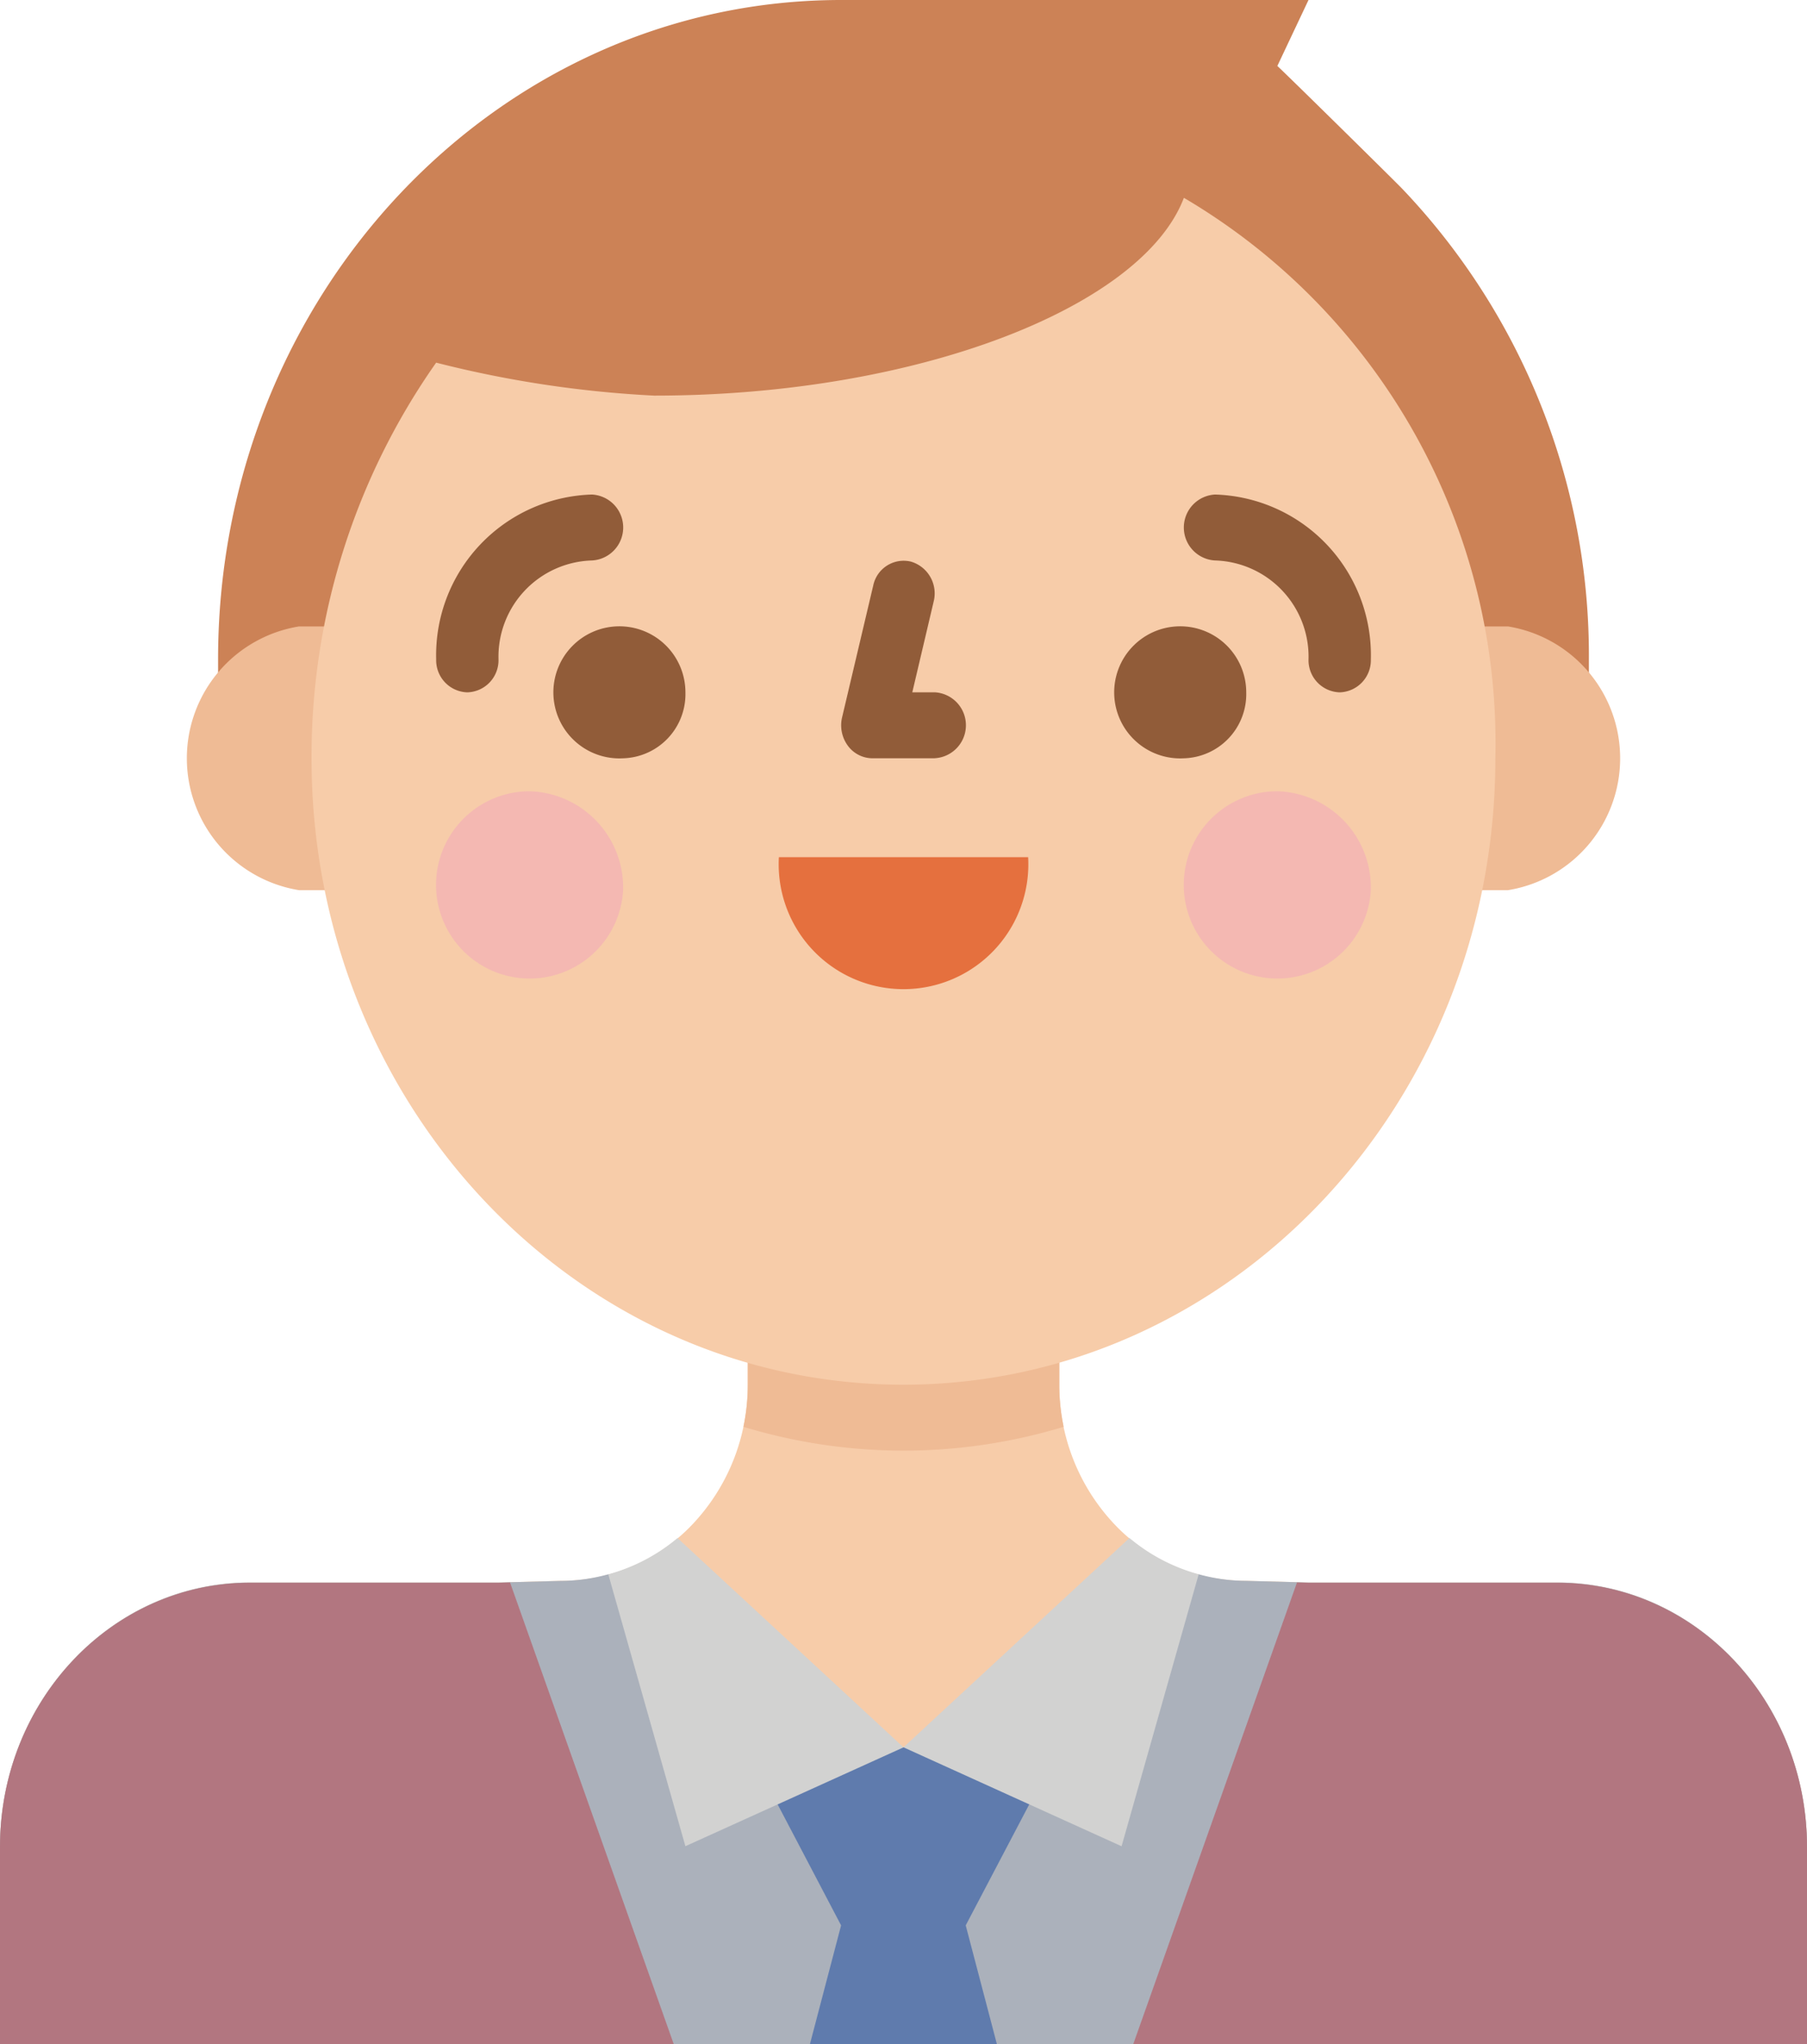
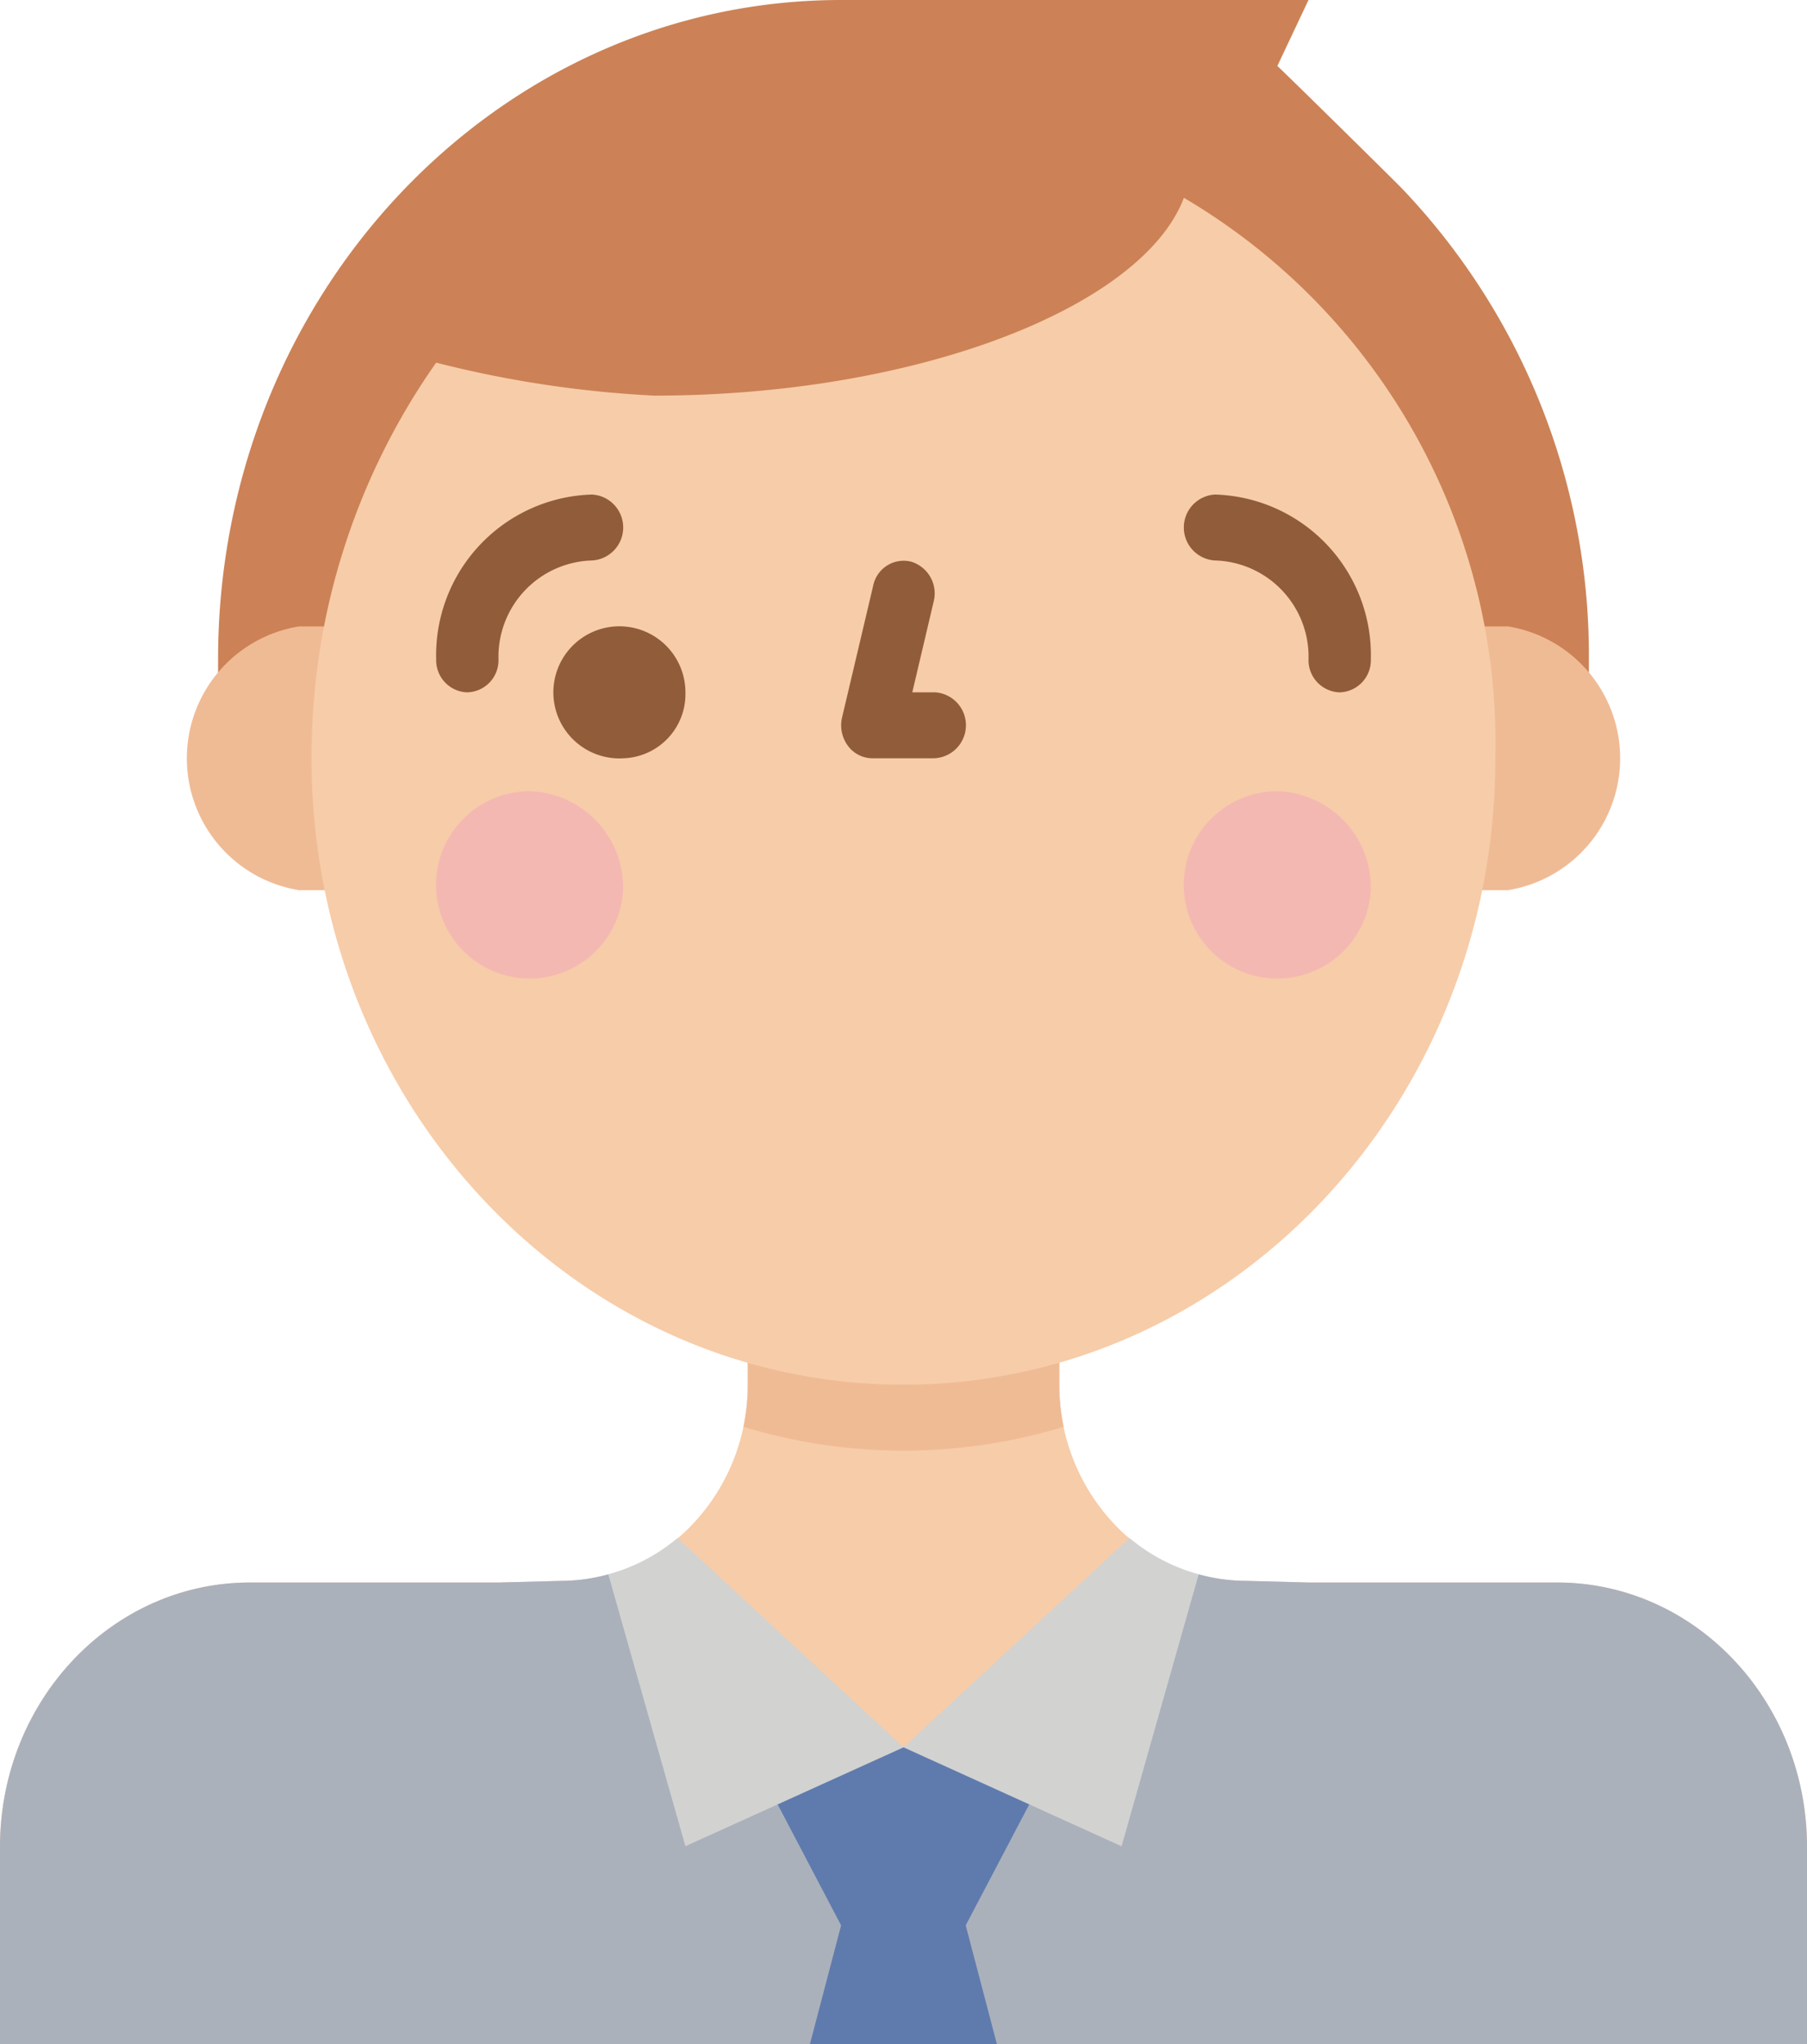
<svg xmlns="http://www.w3.org/2000/svg" id="man_2_" data-name="man (2)" width="76" height="85.944" viewBox="0 0 76 85.944">
  <path id="Tracé_239" data-name="Tracé 239" d="M106.293,7.925c-.379-.392-4.84-4.783-5.241-5.152L102.362,0H82.707C68.233,0,56.5,12.412,56.5,27.724v4.159h57.655V27.724A28.457,28.457,0,0,0,106.293,7.925Zm0,0" transform="translate(-47.328)" fill="#cc8256" />
  <path id="Tracé_240" data-name="Tracé 240" d="M45.052,309.545A8.5,8.5,0,0,0,47.36,315.4a7.588,7.588,0,0,0,5.554,2.393l2.621.07H65.991c5.8,0,10.509,4.978,10.509,11.117v8.289H.5v-8.289c0-6.14,4.705-11.117,10.509-11.117H21.466l2.621-.07A7.588,7.588,0,0,0,29.64,315.4a8.5,8.5,0,0,0,2.308-5.854V304h13.1Zm0,0" transform="translate(-0.5 -251.325)" fill="#f7cca9" />
  <path id="Tracé_241" data-name="Tracé 241" d="M65.991,382.34H55.534l-2.621-.07a7.569,7.569,0,0,1-2-.277l-4.554,7.279H30.638l-4.554-7.278a7.566,7.566,0,0,1-2,.278l-2.621.069H11.009C5.205,382.34.5,387.318.5,393.457v8.289h76v-8.289C76.5,387.318,71.795,382.34,65.991,382.34Zm0,0" transform="translate(-0.5 -315.803)" fill="#abb1bb" />
  <path id="Tracé_242" data-name="Tracé 242" d="M192.5,424h13.1l-3.931,7.485,1.31,4.99h-7.862l1.31-4.99Zm0,0" transform="translate(-161.052 -350.532)" fill="#5f7bad" />
  <path id="Tracé_243" data-name="Tracé 243" d="M241.672,386.16l3.243-11.436a7.659,7.659,0,0,1-2.911-1.525L232.5,382Zm0,0" transform="translate(-194.5 -308.533)" fill="#d2d2d1" />
  <path id="Tracé_244" data-name="Tracé 244" d="M169.115,382.021l-9.505-8.8a7.659,7.659,0,0,1-2.911,1.525l3.243,11.432Zm0,0" transform="translate(-131.115 -308.553)" fill="#d2d2d1" />
  <path id="Tracé_245" data-name="Tracé 245" d="M204.85,311.315a8.692,8.692,0,0,1-.184-1.77V304h-13.1v5.545a8.69,8.69,0,0,1-.184,1.77A23.125,23.125,0,0,0,204.85,311.315Zm0,0" transform="translate(-160.114 -251.325)" fill="#efbb95" />
  <path id="Tracé_246" data-name="Tracé 246" d="M53.185,152a5.617,5.617,0,0,0,0,11.09H56.33V152Zm0,0" transform="translate(-40.606 -125.662)" fill="#efbb95" />
  <path id="Tracé_247" data-name="Tracé 247" d="M371.645,152H368.5v11.09h3.145a5.617,5.617,0,0,0,0-11.09Zm0,0" transform="translate(-308.224 -125.662)" fill="#efbb95" />
  <path id="Tracé_248" data-name="Tracé 248" d="M94.914,56.317c11.057,0,20.53-3.717,22.276-8.317a26.616,26.616,0,0,1,13.1,23.565c0,14.546-11.146,26.338-24.9,26.338S80.5,86.111,80.5,71.565a28.789,28.789,0,0,1,5.241-16.634A46.474,46.474,0,0,0,94.914,56.317Zm0,0" transform="translate(-67.397 -39.683)" fill="#f7cca9" />
-   <path id="Tracé_249" data-name="Tracé 249" d="M210.983,208a5.25,5.25,0,1,1-10.483,0Zm0,0" transform="translate(-167.741 -171.959)" fill="#e5703e" />
  <g id="Groupe_30" data-name="Groupe 30" transform="translate(18.345 20.793)">
    <path id="Tracé_250" data-name="Tracé 250" d="M147.121,157.545a2.777,2.777,0,1,1,2.621-2.772A2.7,2.7,0,0,1,147.121,157.545Zm0-2.772" transform="translate(-139.259 -146.455)" fill="#915c39" />
    <path id="Tracé_251" data-name="Tracé 251" d="M113.81,128.317a1.35,1.35,0,0,1-1.31-1.386A6.757,6.757,0,0,1,119.052,120a1.388,1.388,0,0,1,0,2.772,4.05,4.05,0,0,0-3.931,4.159A1.35,1.35,0,0,1,113.81,128.317Zm0,0" transform="translate(-112.5 -120)" fill="#915c39" />
-     <path id="Tracé_252" data-name="Tracé 252" d="M291.121,157.545a2.777,2.777,0,1,1,2.621-2.772A2.7,2.7,0,0,1,291.121,157.545Zm0-2.772" transform="translate(-259.672 -146.455)" fill="#915c39" />
    <path id="Tracé_253" data-name="Tracé 253" d="M311.052,128.317a1.35,1.35,0,0,1-1.31-1.386,4.05,4.05,0,0,0-3.931-4.159,1.388,1.388,0,0,1,0-2.772,6.757,6.757,0,0,1,6.552,6.931A1.35,1.35,0,0,1,311.052,128.317Zm0,0" transform="translate(-273.052 -120)" fill="#915c39" />
  </g>
-   <path id="Tracé_254" data-name="Tracé 254" d="M21.466,384.012H11.009C5.207,384.011.5,388.985.5,395.123v8.284H28.836L21.952,384Zm0,0" transform="translate(-0.5 -317.463)" fill="#b27680" />
-   <path id="Tracé_255" data-name="Tracé 255" d="M319.836,395.123c0-6.138-4.707-11.112-10.509-11.111H298.871l-.486-.012L291.5,403.407h28.336Zm0,0" transform="translate(-243.836 -317.463)" fill="#b27680" />
  <path id="Tracé_256" data-name="Tracé 256" d="M312.362,196.159A3.937,3.937,0,1,1,308.431,192,4.05,4.05,0,0,1,312.362,196.159Zm0,0" transform="translate(-254.707 -158.731)" fill="#f4b8b2" />
  <path id="Tracé_257" data-name="Tracé 257" d="M120.362,196.159A3.937,3.937,0,1,1,116.431,192,4.05,4.05,0,0,1,120.362,196.159Zm0,0" transform="translate(-94.155 -158.731)" fill="#f4b8b2" />
  <path id="Tracé_258" data-name="Tracé 258" d="M220.43,144.362h-2.621a1.288,1.288,0,0,1-1.033-.533,1.45,1.45,0,0,1-.238-1.19l1.31-5.545a1.307,1.307,0,0,1,1.587-1,1.393,1.393,0,0,1,.955,1.672l-.9,3.822h.942a1.388,1.388,0,0,1,0,2.772Zm0,0" transform="translate(-181.12 -112.48)" fill="#915c39" />
</svg>